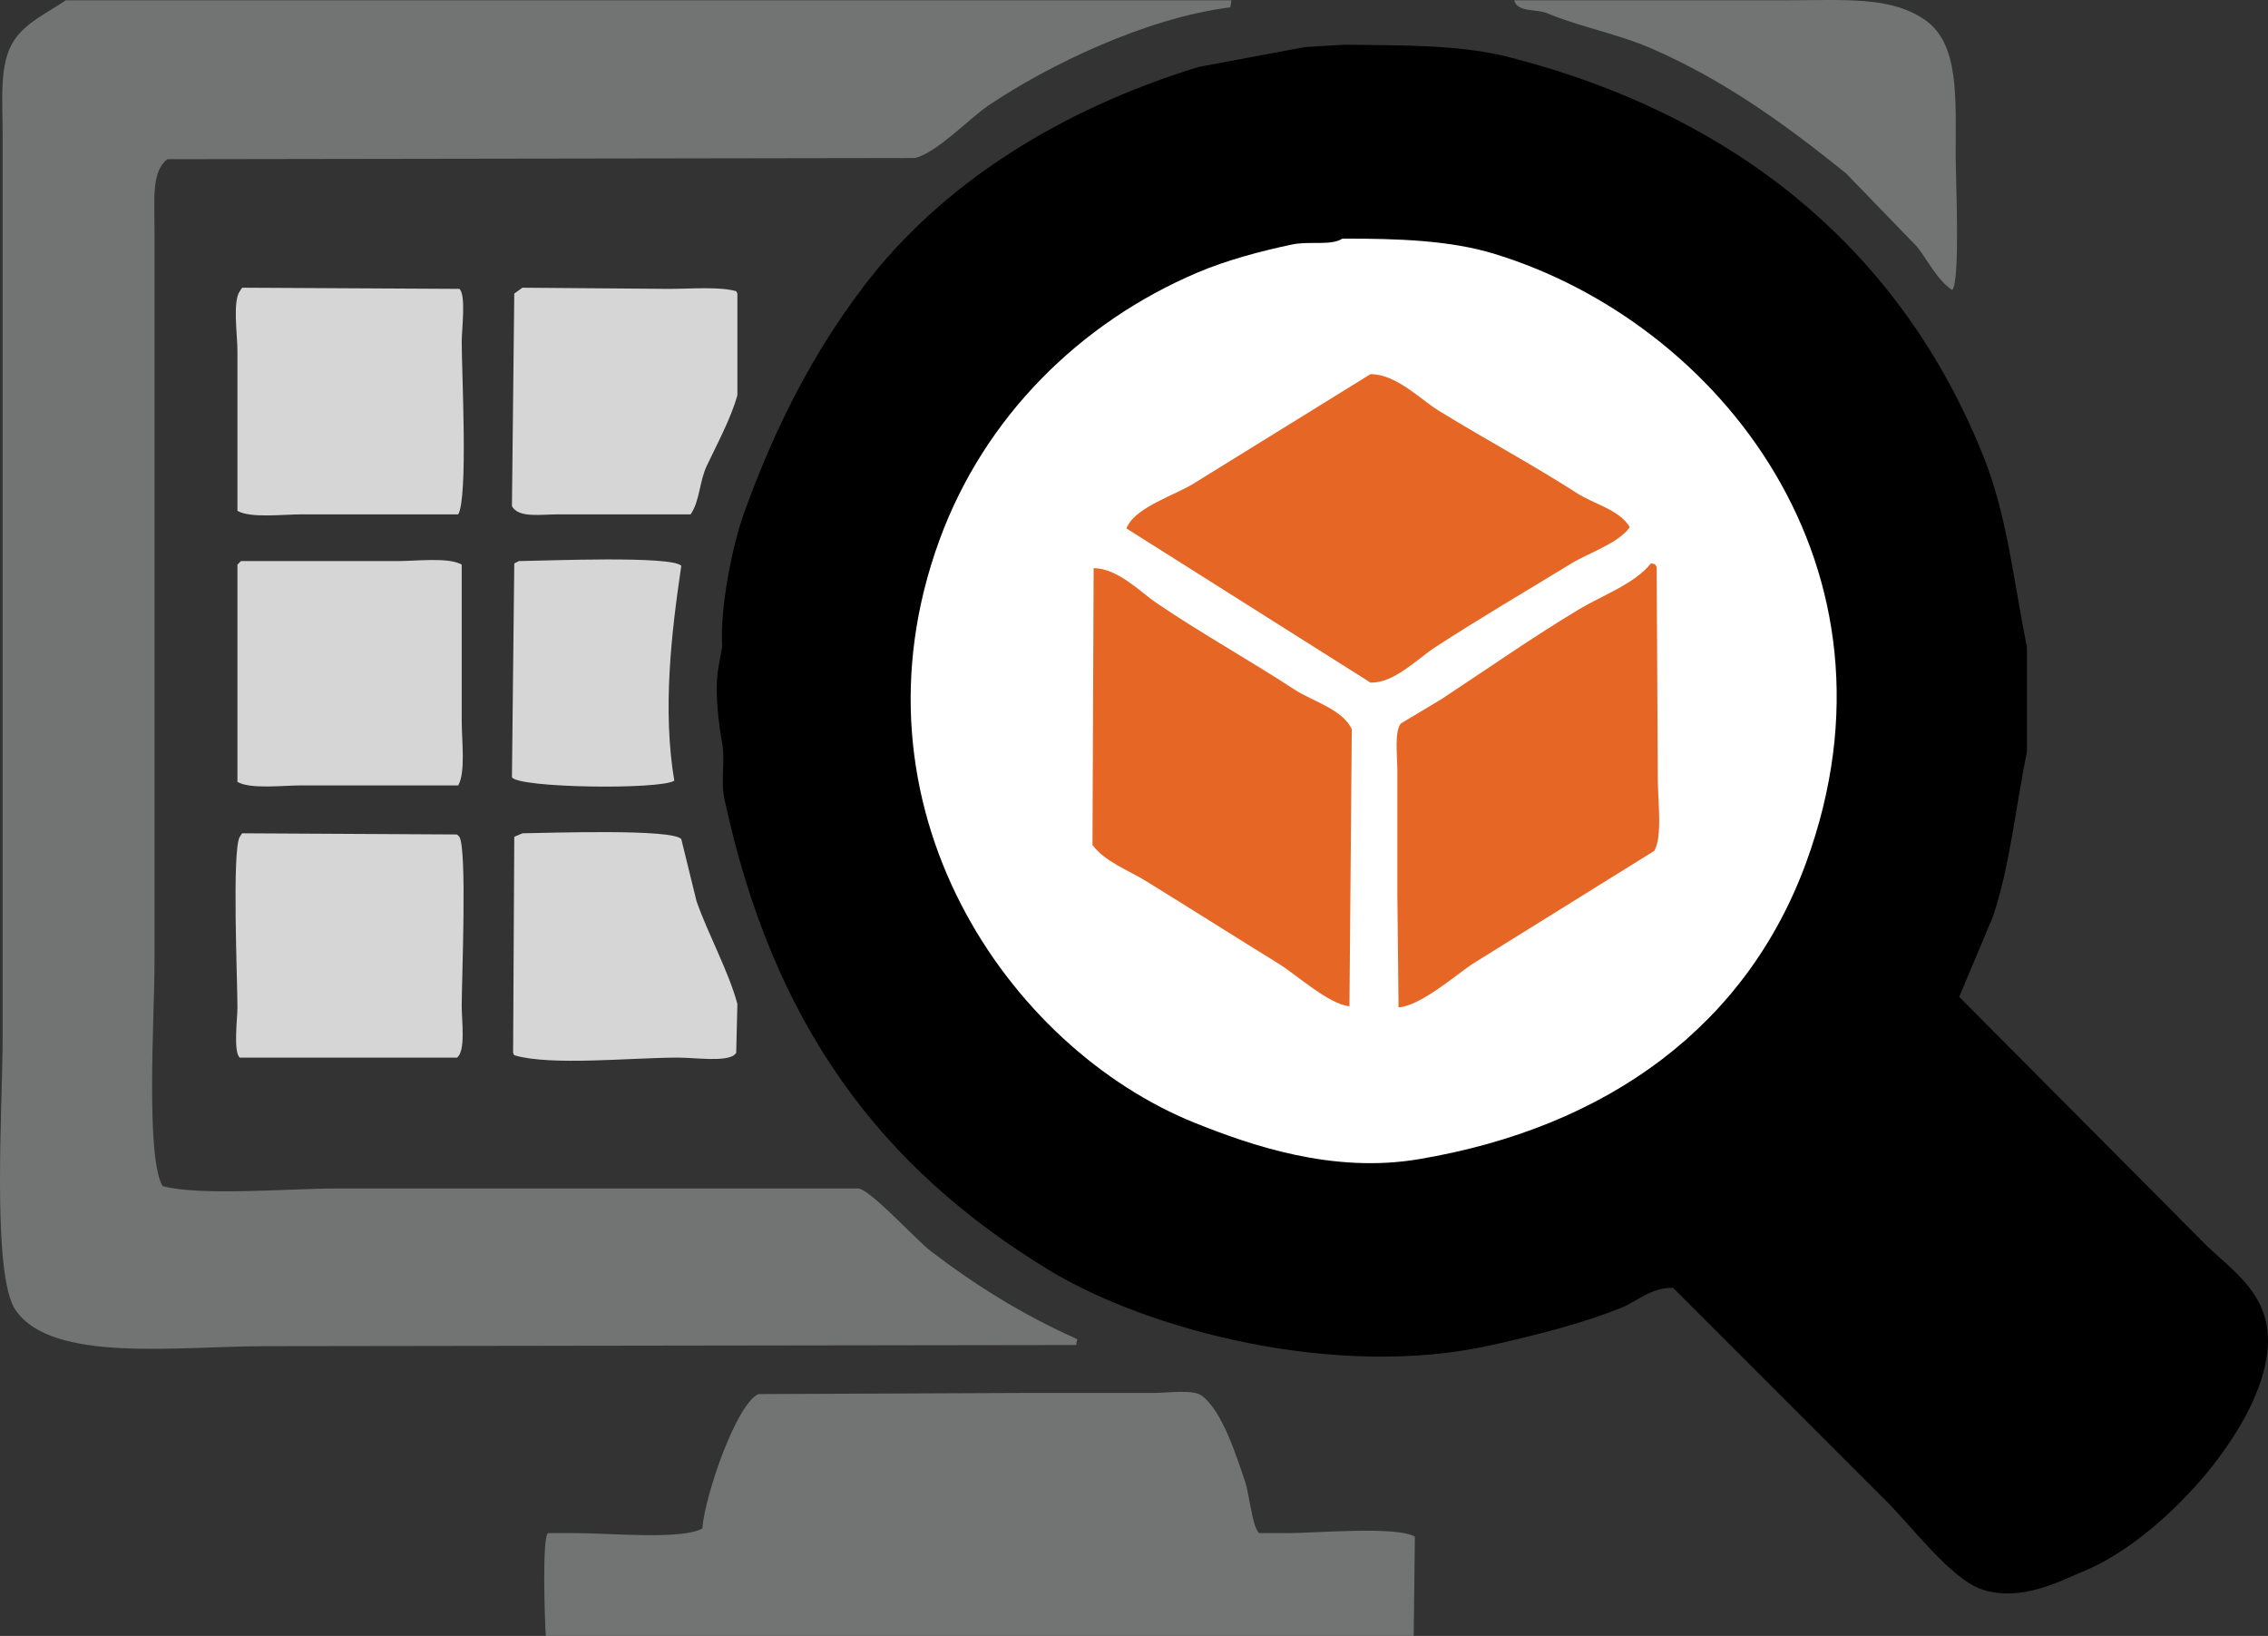
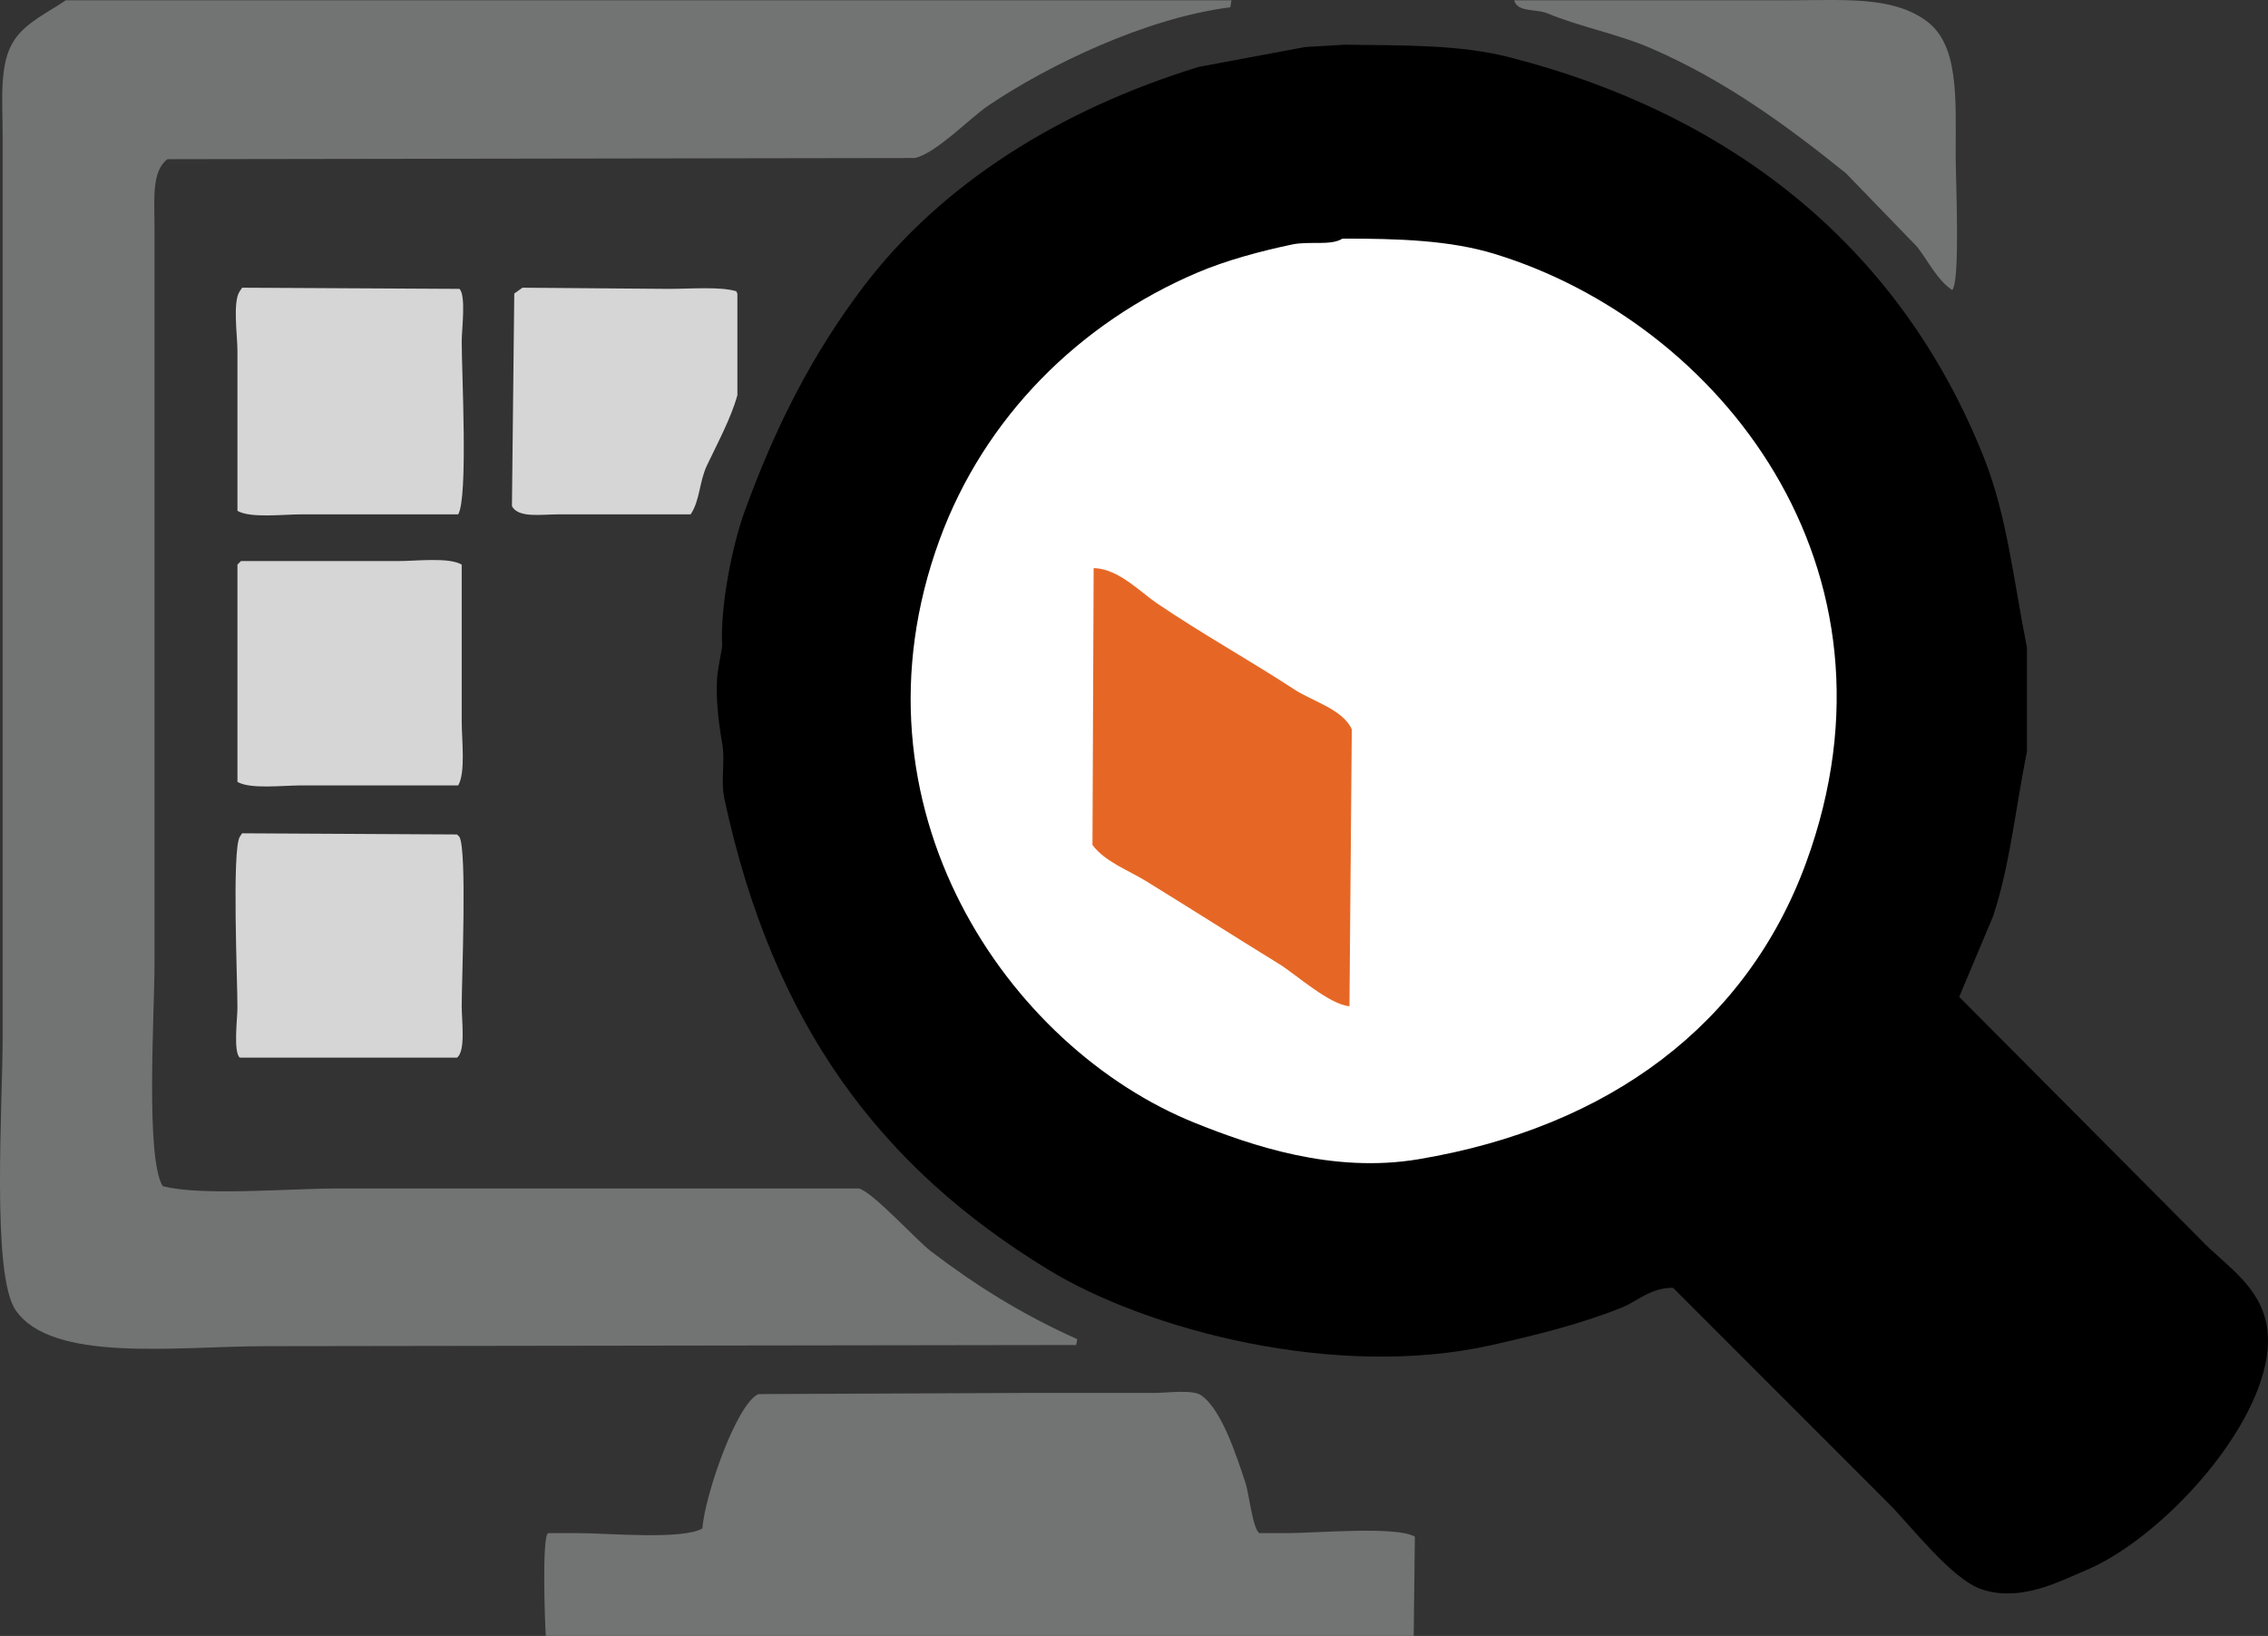
<svg xmlns="http://www.w3.org/2000/svg" version="1.1" id="Layer_1" x="0px" y="0px" viewBox="0 0 1941.649 1400.253" style="enable-background:new 0 0 1941.649 1400.253;" xml:space="preserve">
  <rect x="0" y="0" width="1941.649" height="1400.253" fill="#333333" stroke="none" />
  <g>
    <path style="fill-rule:evenodd;clip-rule:evenodd;fill:#727373;" d="M1054.275,0.253c-0.333,2-0.667,4-1,6   c-72.297,9.047-156.163,49.729-207,84c-16.165,10.897-44.686,40.861-63,45c-213.312,0.334-426.688,0.667-640,1   c-13.562,10.551-11,33.846-11,58c0,47.662,0,95.338,0,143c0,162.65,0,325.35,0,488c-0.001,42.429-7.805,165.809,7,190   c32.732,8.69,108.106,2.001,150,2c105.989,0,212.011,0,318,0c42.662,0,85.337,0,128,0c12.068,3.05,49.058,44.156,62,54   c38.476,29.264,77.826,53.889,125,75c-0.333,1.666-0.667,3.334-1,5c-0.667,0-1.333,0-2,0c-230.644,0.333-461.356,0.667-692,1   c-75.31,0.004-182.89,14.731-214-31c-20.711-30.444-11.002-175.629-11-233c0-201.312,0-402.687,0-604c0-55.661,0-111.339,0-167   c-0.002-32.725-3.289-63.108,10-83c10.244-15.334,28.92-23.579,44-34c74.659,0,149.341,0,224,0   C538.249,0.253,796.301,0.253,1054.275,0.253z" />
    <path style="fill-rule:evenodd;clip-rule:evenodd;fill:#727373;" d="M1296.275,0.253c77.659,0,155.341,0,233,0   c50.076-0.004,89.604-3.664,119,17c29.036,20.412,25.999,66.027,26,116c0,20.977,4.079,107.842-3,115   c-12.896-8.703-20.532-24.777-30-37c-20.331-20.998-40.669-42.002-61-63c-50.533-40.629-103.199-79.386-167-107   c-28.277-12.239-59.885-17.973-89-30C1315.039,7.438,1299.078,10.819,1296.275,0.253z" />
    <path style="fill-rule:evenodd;clip-rule:evenodd;" d="M1151.275,38.253c51.341,0.765,98.288-0.282,142,11   c195.339,50.416,335.209,166.86,405,342c19.844,49.798,25.057,102.604,37,163c0,15.665,0,31.335,0,47c0,13.998,0,28.002,0,42   c-9.745,48.104-14.467,97.308-29,141c-9.666,22.998-19.334,46.002-29,69c68.326,68.66,136.674,137.34,205,206   c25.721,28.159,70.124,48.66,57,109c-14.88,68.412-94.465,151.229-154,176c-21.762,9.055-55.34,27.467-89,16   c-25.707-8.757-60.603-54.601-80-74c-61.327-61.327-122.673-122.673-184-184c-19.67,0.047-30.169,11.44-44,17   c-34.32,13.795-72.912,23.421-111,32c-133.789,30.135-295.31-13.158-379-64c-144.812-87.973-236.615-210.544-278-403   c-3.627-16.869,0.819-32.417-2-48c-2.838-15.69-7.054-45.891-3-66c1-5.666,2-11.334,3-17c-2.009-33.289,8.629-86.391,19-115   c26.896-74.198,58.871-136.152,102-193c66.819-88.072,168.628-151.693,287-188c30.33-5.666,60.67-11.334,91-17   C1128.607,39.586,1139.943,38.919,1151.275,38.253z" />
    <path style="fill-rule:evenodd;clip-rule:evenodd;fill:#FFFFFF;" d="M1149.275,204.253c-10.055,6.31-28.13,1.886-43,5   c-27.104,5.676-56.623,13.646-81,24c-100.973,42.884-182.605,123.926-221,229c-83.452,228.382,58.75,434.752,219,499   c47.801,19.164,117.473,43.299,191,31c163.518-27.353,281.437-115.609,332-254c92.331-252.707-74.943-462.383-267-521   C1241.507,205.726,1197.627,204.158,1149.275,204.253z" />
    <path style="fill-rule:evenodd;clip-rule:evenodd;fill:#D6D6D6;" d="M207.275,246.253c61.994,0.334,124.006,0.667,186,1   c5.873,5.064,2,35.129,2,45c0,27.243,5.559,133.297-3,148c-44.662,0-89.338,0-134,0c-16.504,0-43.756,3.467-55-3   c0-45.662,0-91.338,0-137c0-13.22-4.251-42.15,2-51C205.941,248.253,206.608,247.253,207.275,246.253z" />
    <path style="fill-rule:evenodd;clip-rule:evenodd;fill:#D6D6D6;" d="M447.275,246.253c41.663,0.334,83.337,0.667,125,1   c19.836,0,43.882-2.104,58,2c0.333,0.666,0.667,1.334,1,2c0,28.997,0,58.003,0,87c-5.294,19.387-17.346,41.796-26,60   c-6.725,14.146-5.962,30.09-14,42c-37.663,0-75.337,0-113,0c-15.408,0-34.389,3.338-40-7c0.667-60.66,1.333-121.34,2-182   C442.608,249.587,444.942,247.919,447.275,246.253z" />
-     <path style="fill-rule:evenodd;clip-rule:evenodd;fill:#E66725;" d="M1173.275,320.253c22.165,0.01,42.611,21.514,58,31   c39.697,24.473,80.446,46.186,119,71c14.374,9.252,36.425,14.161,45,29c-9.53,13.721-35.507,22.129-50,31   c-38.642,23.652-78.421,46.86-117,72c-14.771,9.626-34.998,30.716-55,30c-69.66-43.996-139.34-88.004-209-132   c0.333-0.666,0.667-1.334,1-2c8.37-16.465,40.193-26.379,56-36C1071.937,382.923,1122.613,351.583,1173.275,320.253z" />
    <path style="fill-rule:evenodd;clip-rule:evenodd;fill:#D6D6D6;" d="M206.275,480.253c44.662,0,89.338,0,134,0   c16.504,0,43.756-3.467,55,3c0,44.662,0,89.338,0,134c0,16.504,3.466,43.756-3,55c-44.662,0-89.338,0-134,0   c-16.504,0-43.756,3.467-55-3c0-61.994,0-124.006,0-186C204.275,482.253,205.275,481.253,206.275,480.253z" />
-     <path style="fill-rule:evenodd;clip-rule:evenodd;fill:#D6D6D6;" d="M444.275,480.253c22.892-0.271,130.32-4.795,139,4   c-8.651,58.141-16.128,123.904-6,184c-12.434,7.873-134.04,6.262-139-3c0.667-60.994,1.333-122.006,2-183   C441.608,481.587,442.942,480.919,444.275,480.253z" />
-     <path style="fill-rule:evenodd;clip-rule:evenodd;fill:#E66725;" d="M1413.275,482.253c4.526,0.859,2.976-0.116,5,3   c0.333,60.66,0.667,121.34,1,182c0,17.836,4.121,48.652-3,61c-51.995,32.33-104.005,64.67-156,97c-14.04,9.479-44.586,35.922-63,37   c0-0.667,0-1.333,0-2c-0.333-31.997-0.667-64.003-1-96c0-34.996,0-70.004,0-105c0-11.979-2.707-32.869,3-40   c11.666-6.999,23.334-14,35-21c38.658-25.428,78.409-53.292,118-77C1371.238,509.897,1400.031,499.368,1413.275,482.253z" />
    <path style="fill-rule:evenodd;clip-rule:evenodd;fill:#E66725;" d="M936.275,486.253c20.977,0.377,39.81,20.367,54,30   c38.502,26.135,79.526,48.857,118,74c15.138,9.893,41.455,16.984,49,34c-0.667,78.992-1.333,158.008-2,237   c-17.111-1.257-46.1-27.427-60-36c-38.476-23.73-76.17-47.667-114-71c-15.512-9.567-35.313-16.638-46-31   C935.608,644.261,935.941,565.245,936.275,486.253z" />
    <path style="fill-rule:evenodd;clip-rule:evenodd;fill:#D6D6D6;" d="M207.275,713.253c61.327,0.333,122.673,0.667,184,1   c0.667,0.667,1.333,1.333,2,2c6.72,10.938,2,121.929,2,145c0,12.574,3.532,38.299-4,44c-61.994,0-124.006,0-186,0   c-5.681-4.901-2-33.42-2-43c0-23.258-4.775-134.931,2-146C205.941,715.253,206.608,714.253,207.275,713.253z" />
-     <path style="fill-rule:evenodd;clip-rule:evenodd;fill:#D6D6D6;" d="M447.275,713.253c22.53-0.312,128.98-4.035,136,5   c4.333,17.665,8.667,35.335,13,53c10.177,29.012,27.333,59.737,35,88c-0.333,13.999-0.667,28.001-1,42   c-0.667,0.667-1.333,1.333-2,2c-8.523,5.708-33.215,2-48,2c-39.966,0-108.641,7.256-140-2c-0.333-0.667-0.667-1.333-1-2   c0.333-61.66,0.667-123.34,1-185C442.608,715.253,444.942,714.253,447.275,713.253z" />
    <path style="fill-rule:evenodd;clip-rule:evenodd;fill:#727373;" d="M1210.275,1400.253c-247.642,0-495.358,0-743,0   c-0.79-10.363-3.449-85.578,2-88c8.333,0,16.667,0,25,0c26.378,0.001,90.086,5.953,107-4c2.321-28.968,29.262-106.614,48-115   c77.992-0.333,156.008-0.667,234-1c34.997,0,70.003,0,105,0c11.101,0.001,32.721-3.064,40,2c17.966,12.499,30.492,52.724,38,75   c2.918,8.656,6.277,40.198,12,43c7.999,0,16.001,0,24,0c24.826-0.002,92.904-6.236,109,3   C1210.942,1343.583,1210.608,1371.923,1210.275,1400.253z" />
  </g>
</svg>